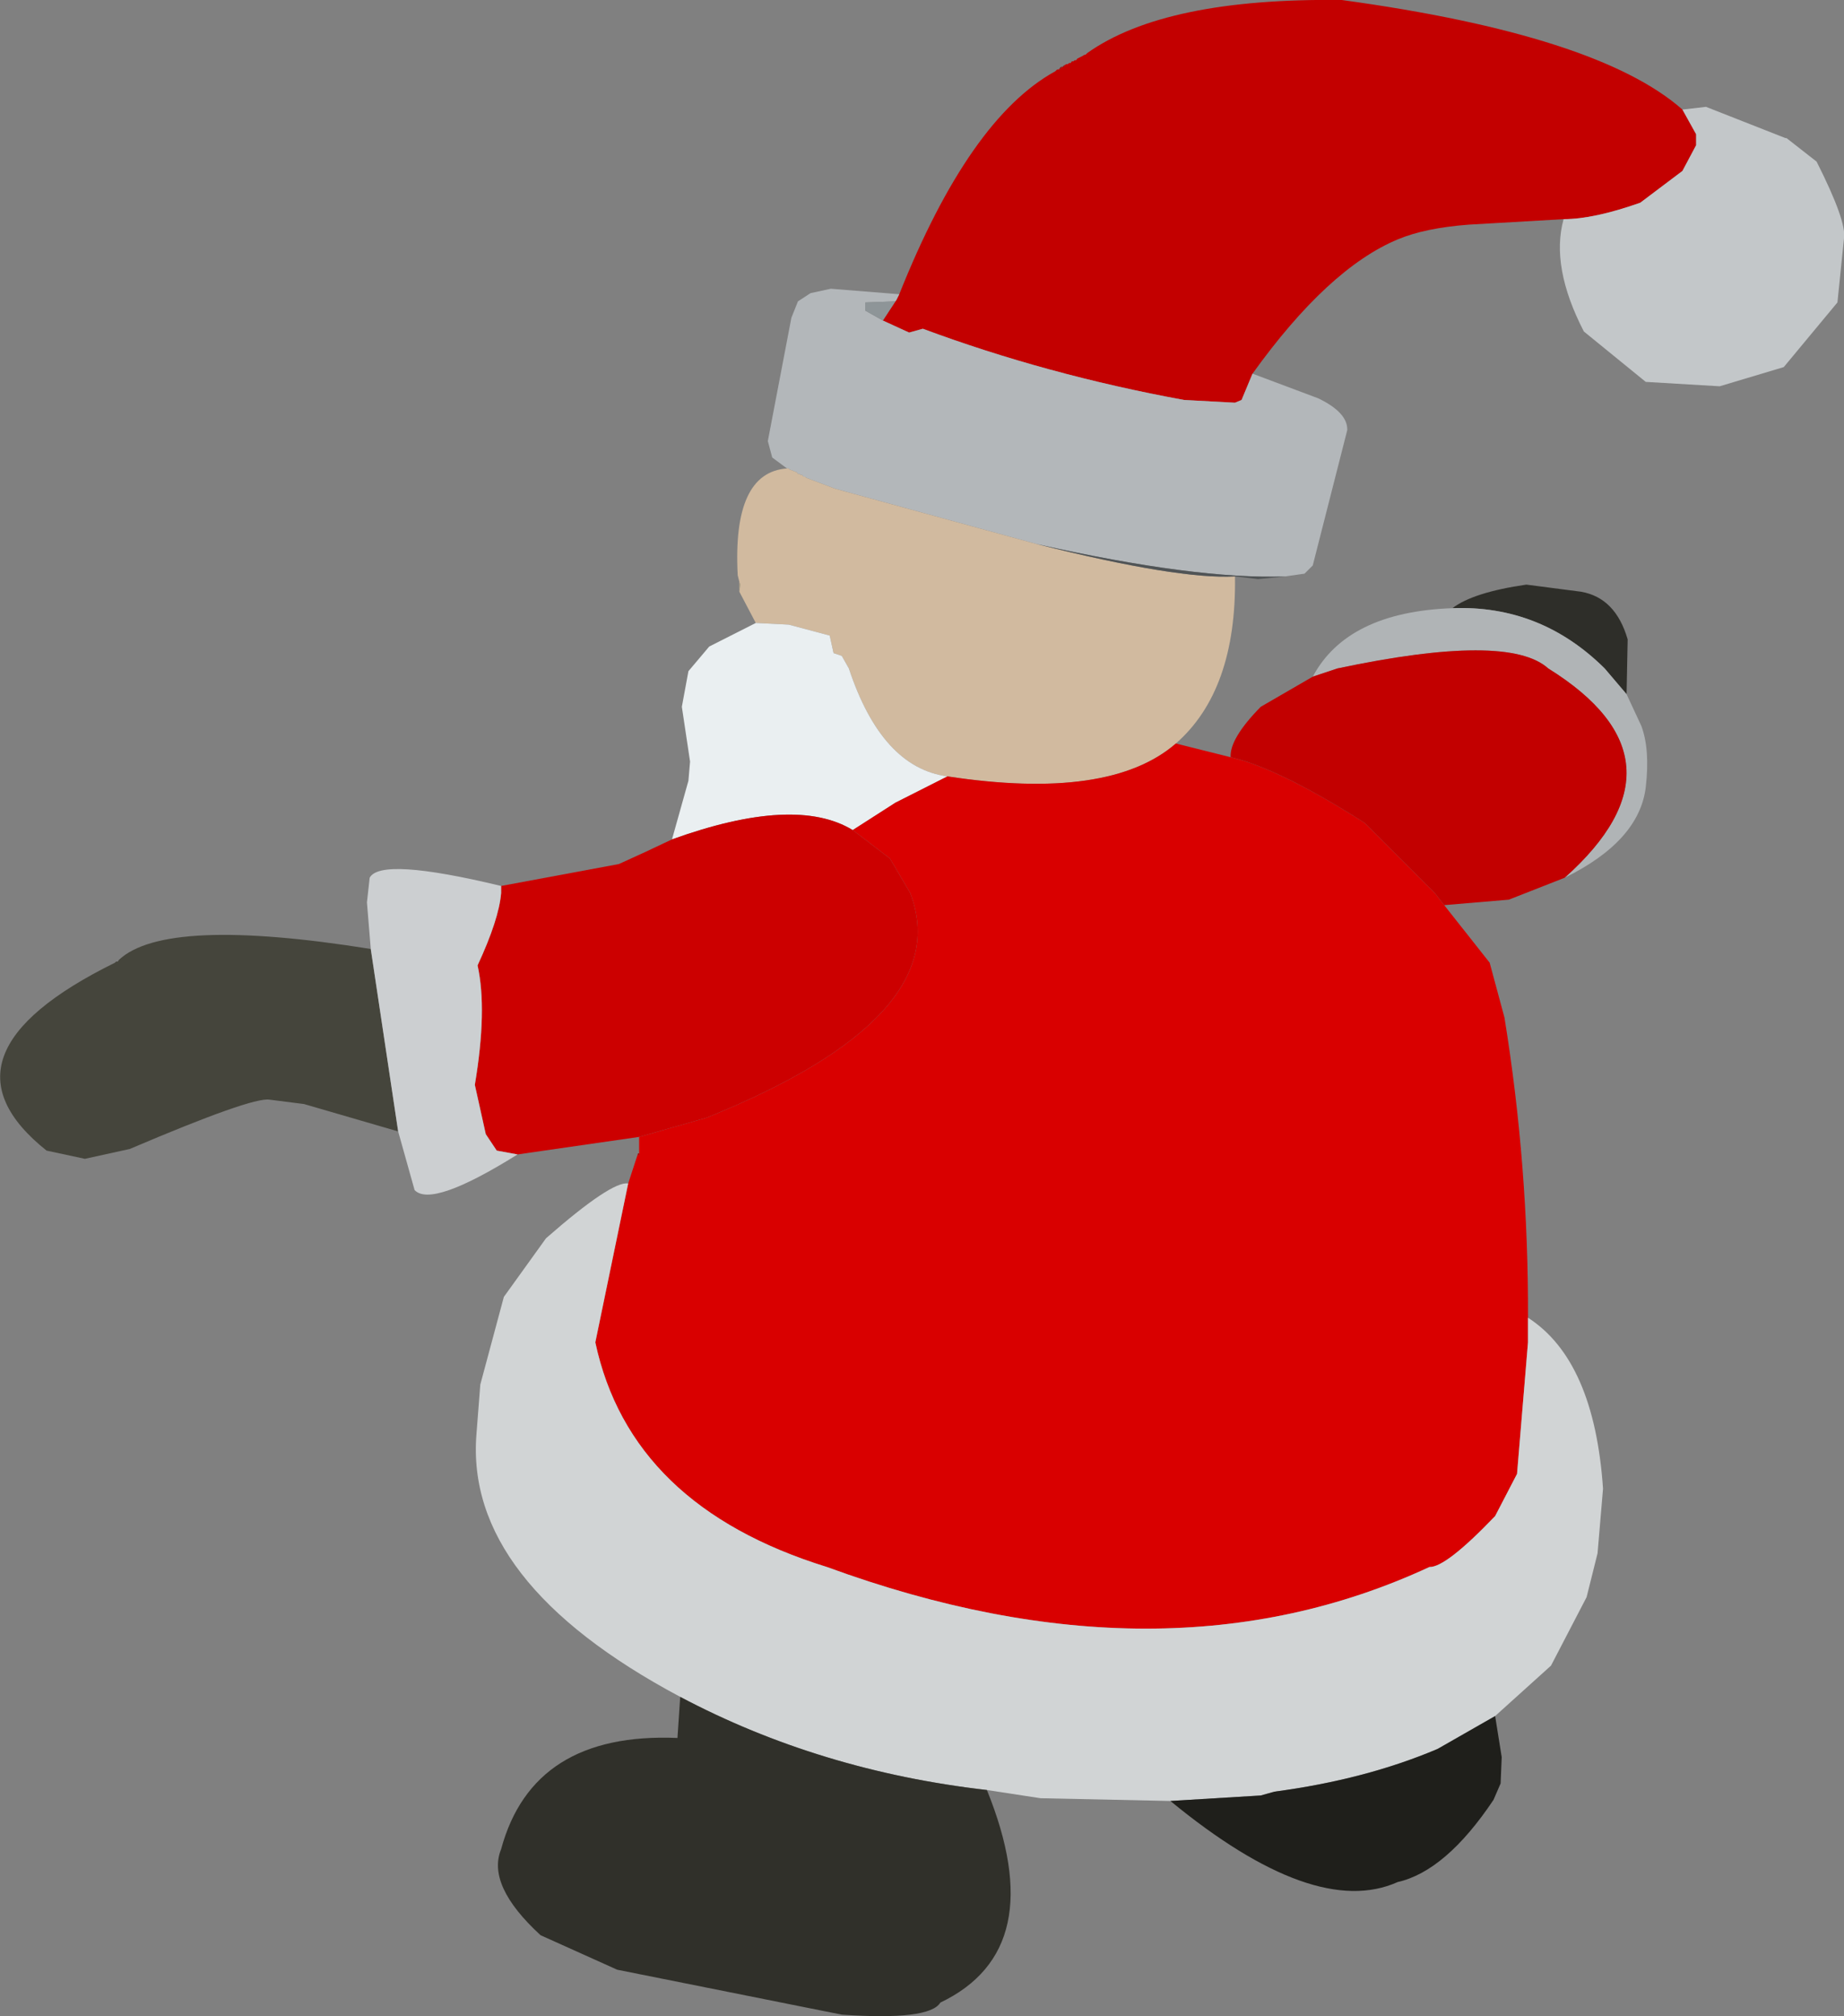
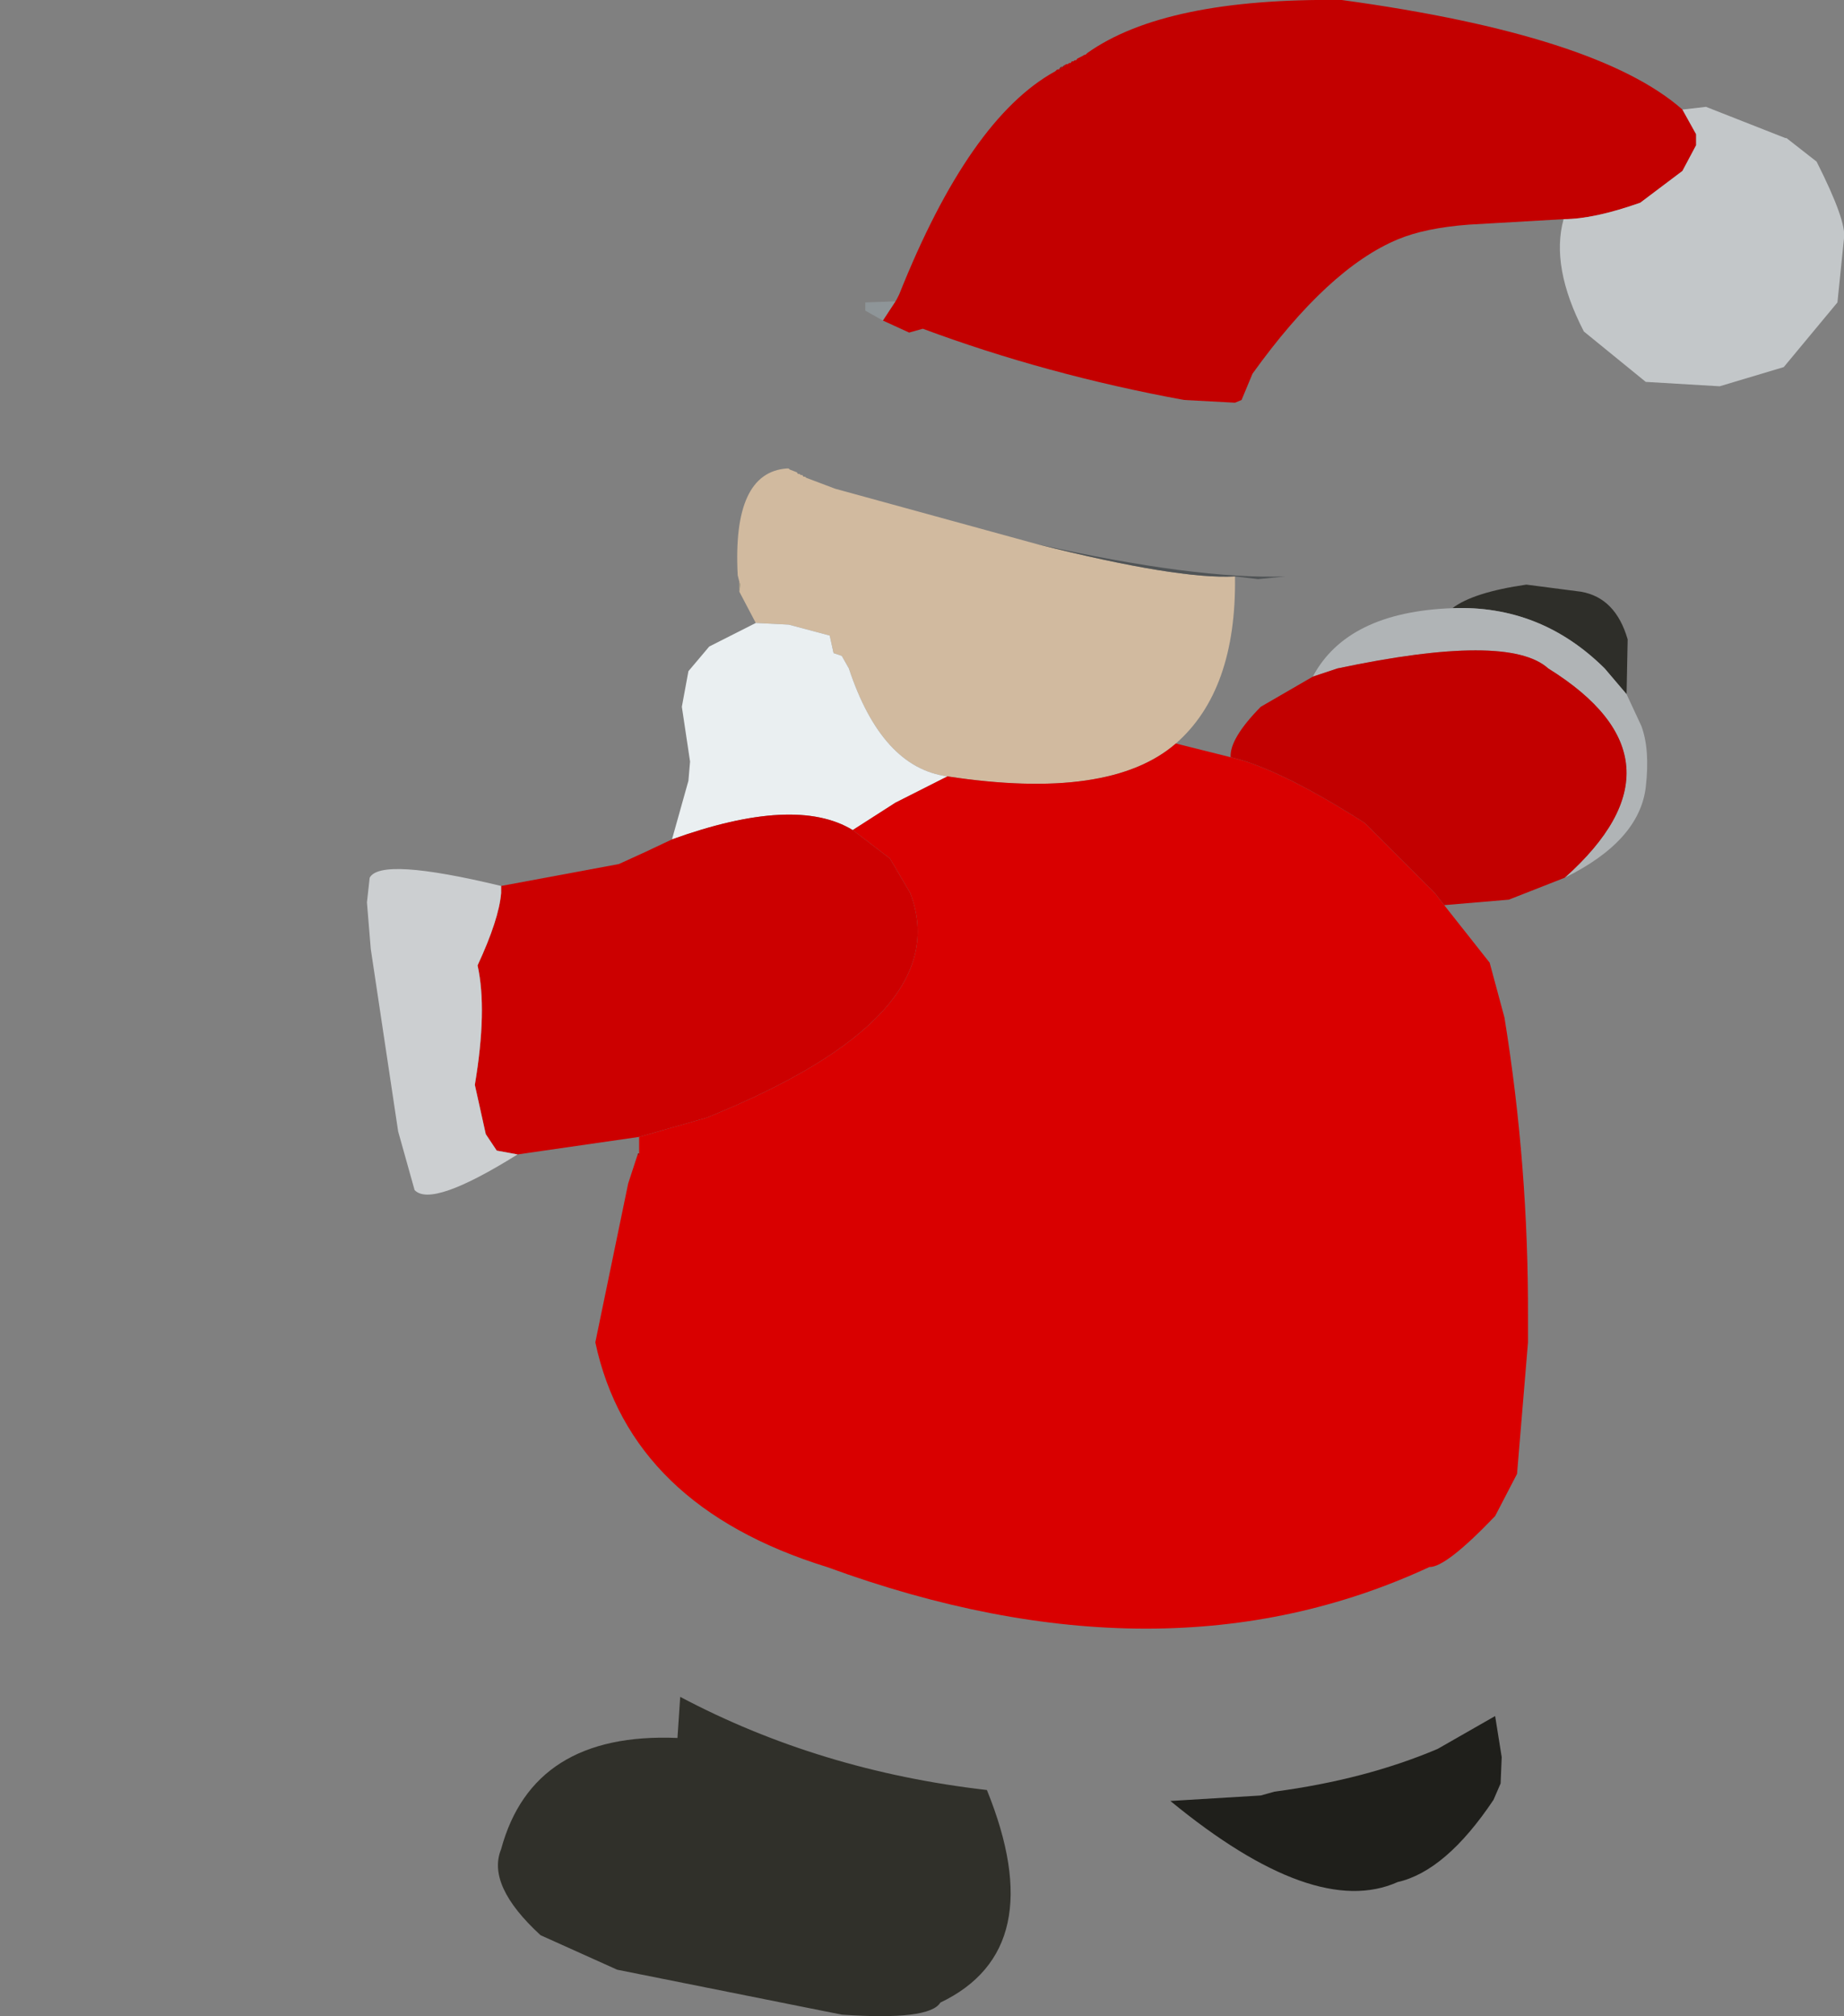
<svg xmlns="http://www.w3.org/2000/svg" height="184.0px" width="168.35px">
  <rect width="100%" height="100%" fill="#808080" stroke="none" />
  <g transform="matrix(1.0, 0.0, 0.0, 1.0, 174.25, 138.0)">
-     <path d="M-137.9 -34.75 L-146.5 -37.25 -149.65 -37.65 Q-151.25 -37.9 -162.4 -33.15 L-166.5 -32.25 -170.0 -33.0 Q-180.9 -41.7 -163.75 -50.15 L-163.65 -50.25 -163.5 -50.25 -163.4 -50.4 Q-159.15 -54.4 -140.4 -51.4 L-137.9 -34.75" fill="#45453c" fill-rule="evenodd" stroke="none" />
    <path d="M-92.15 -111.15 Q-85.75 -127.2 -77.9 -131.5 L-77.75 -131.65 -77.65 -131.65 -77.5 -131.65 -77.5 -131.75 -77.4 -131.75 -77.25 -131.9 -77.15 -131.9 -76.9 -132.15 -76.75 -132.15 -76.65 -132.25 -76.5 -132.25 -76.4 -132.4 -76.25 -132.4 -76.15 -132.5 -76.0 -132.5 -75.9 -132.65 -75.4 -132.9 -75.25 -133.0 -75.15 -133.0 -75.0 -133.15 Q-67.9 -138.2 -51.75 -138.0 -28.35 -134.8 -20.65 -128.0 L-19.4 -125.75 -19.4 -124.75 -20.65 -122.4 -24.5 -119.5 Q-28.75 -118.0 -31.5 -118.0 L-40.15 -117.5 Q-44.15 -117.2 -46.65 -116.15 -53.0 -113.5 -59.9 -103.9 L-60.9 -101.5 -61.5 -101.25 -66.15 -101.5 Q-78.7 -103.8 -90.0 -108.0 L-91.25 -107.65 -93.65 -108.75 -92.5 -110.5 -92.4 -110.65 -92.15 -111.15" fill="#c30000" fill-rule="evenodd" stroke="none" />
    <path d="M-77.65 -131.65 L-77.5 -131.75 -77.5 -131.65 -77.65 -131.65 M-77.4 -131.9 L-77.25 -131.9 -77.4 -131.75 -77.4 -131.9 M-77.15 -132.0 L-76.9 -132.15 -77.15 -131.9 -77.15 -132.0" fill="#b10000" fill-rule="evenodd" stroke="none" />
    <path d="M-77.5 -131.75 L-77.4 -131.9 -77.4 -131.75 -77.5 -131.75 M-77.25 -131.9 L-77.15 -132.0 -77.15 -131.9 -77.25 -131.9" fill="#6b0000" fill-rule="evenodd" stroke="none" />
-     <path d="M-102.4 -95.25 L-103.75 -96.25 -104.15 -97.75 -102.0 -109.0 -101.4 -110.5 -100.25 -111.25 -98.4 -111.65 -92.15 -111.15 -92.4 -110.65 -92.5 -110.5 -95.25 -110.4 -95.25 -109.65 -93.65 -108.75 -91.25 -107.65 -90.0 -108.0 Q-78.7 -103.8 -66.15 -101.5 L-61.5 -101.25 -60.9 -101.5 -59.9 -103.9 -53.9 -101.65 Q-51.2 -100.35 -51.25 -98.75 L-54.4 -86.4 -55.15 -85.65 -56.9 -85.4 Q-65.05 -85.1 -79.6 -88.35 L-98.0 -93.4 -100.65 -94.4 -100.75 -94.5 -100.9 -94.5 -101.0 -94.65 -101.15 -94.65 -101.25 -94.75 -101.4 -94.75 -101.5 -94.9 -102.15 -95.15 -102.25 -95.25 -102.4 -95.25" fill="#b3b7ba" fill-rule="evenodd" stroke="none" />
    <path d="M-20.65 -128.0 L-18.5 -128.25 -11.25 -125.4 -11.15 -125.4 -8.4 -123.25 Q-5.65 -117.8 -5.9 -116.25 L-6.5 -110.4 -11.4 -104.5 -17.25 -102.75 -24.0 -103.15 -29.65 -107.75 Q-32.7 -113.65 -31.5 -118.0 -28.75 -118.0 -24.5 -119.5 L-20.65 -122.4 -19.4 -124.75 -19.4 -125.75 -20.65 -128.0" fill="#c3c7c9" fill-rule="evenodd" stroke="none" />
    <path d="M-93.65 -108.75 L-95.25 -109.65 -95.25 -110.4 -92.5 -110.5 -93.65 -108.75" fill="#8e9598" fill-rule="evenodd" stroke="none" />
    <path d="M-105.25 -81.15 L-106.75 -84.0 -106.65 -84.75 -106.75 -84.75 -106.75 -84.9 -106.9 -85.5 Q-107.4 -94.9 -102.4 -95.25 L-102.25 -95.25 -102.15 -95.15 -101.5 -94.9 -101.4 -94.75 -101.25 -94.75 -101.15 -94.65 -101.0 -94.65 -100.9 -94.5 -100.75 -94.5 -100.65 -94.4 -98.0 -93.4 -79.6 -88.35 Q-66.65 -85.1 -61.5 -85.4 -61.35 -75.0 -66.9 -70.15 -72.95 -64.9 -87.75 -67.15 -93.75 -67.95 -96.75 -77.0 L-97.4 -78.15 -98.15 -78.4 -98.5 -80.0 -102.25 -81.0 -105.25 -81.15" fill="#d1ba9f" fill-rule="evenodd" stroke="none" />
    <path d="M-112.9 -61.4 L-111.4 -66.75 -111.25 -68.5 -112.0 -73.5 -111.4 -76.75 -109.5 -79.0 -105.25 -81.15 -102.25 -81.0 -98.5 -80.0 -98.15 -78.4 -97.4 -78.15 -96.75 -77.0 Q-93.75 -67.95 -87.75 -67.15 L-92.5 -64.75 -96.4 -62.25 Q-101.65 -65.45 -112.9 -61.4" fill="#eaeff1" fill-rule="evenodd" stroke="none" />
    <path d="M-106.75 -84.0 L-106.75 -84.75 -106.65 -84.75 -106.75 -84.0" fill="#bfae8c" fill-rule="evenodd" stroke="none" />
    <path d="M-128.5 -57.15 L-117.75 -59.15 Q-115.3 -60.25 -112.9 -61.4 -101.65 -65.45 -96.4 -62.25 L-93.0 -59.65 -91.15 -56.5 Q-86.85 -45.25 -109.75 -36.0 L-115.9 -34.25 -127.0 -32.65 -128.9 -33.0 -129.9 -34.5 -130.9 -39.0 Q-129.75 -45.85 -130.65 -49.9 -128.7 -54.1 -128.5 -56.5 L-128.5 -57.15" fill="#cc0000" fill-rule="evenodd" stroke="none" />
    <path d="M-66.9 -70.15 L-61.9 -68.9 Q-57.5 -67.9 -49.65 -62.9 L-43.25 -56.5 -42.4 -55.4 -38.25 -50.15 -36.9 -45.15 Q-34.7 -31.6 -34.75 -17.75 L-34.75 -15.5 -35.75 -3.5 -37.75 0.35 Q-42.25 5.05 -43.75 5.0 -68.0 16.25 -98.75 5.0 -116.7 -0.55 -119.9 -15.5 L-116.9 -30.0 -116.0 -32.75 -116.0 -32.5 -115.9 -32.75 -115.9 -34.25 -109.75 -36.0 Q-86.85 -45.25 -91.15 -56.5 L-93.0 -59.65 -96.4 -62.25 -92.5 -64.75 -87.75 -67.15 Q-72.95 -64.9 -66.9 -70.15" fill="#d90000" fill-rule="evenodd" stroke="none" />
    <path d="M-137.9 -34.75 L-140.4 -51.4 -140.75 -55.65 -140.5 -57.9 Q-139.5 -59.8 -128.5 -57.15 L-128.5 -56.5 Q-128.7 -54.1 -130.65 -49.9 -129.75 -45.85 -130.9 -39.0 L-129.9 -34.5 -128.9 -33.0 -127.0 -32.65 Q-134.85 -27.75 -136.4 -29.4 L-137.9 -34.75" fill="#cccfd1" fill-rule="evenodd" stroke="none" />
-     <path d="M-34.75 -17.75 Q-28.7 -13.85 -27.9 -2.15 L-28.4 3.75 -29.4 7.75 -32.65 14.0 -37.75 18.6 -43.0 21.6 Q-49.6 24.4 -57.9 25.5 L-59.15 25.85 -67.4 26.35 -79.25 26.1 -84.15 25.35 Q-99.4 23.6 -112.15 16.85 -131.85 6.35 -130.75 -7.15 L-130.4 -11.65 -128.25 -19.65 -124.4 -25.0 Q-118.4 -30.25 -116.9 -30.0 L-119.9 -15.5 Q-116.7 -0.55 -98.75 5.0 -68.0 16.25 -43.75 5.0 -42.25 5.05 -37.75 0.35 L-35.75 -3.5 -34.75 -15.5 -34.75 -17.75" fill="#d1d4d5" fill-rule="evenodd" stroke="none" />
    <path d="M-116.0 -32.75 L-115.9 -32.75 -116.0 -32.5 -116.0 -32.75" fill="#8c0000" fill-rule="evenodd" stroke="none" />
    <path d="M-41.65 -82.5 Q-39.75 -83.95 -34.9 -84.65 L-29.9 -84.0 Q-26.75 -83.45 -25.65 -79.65 L-25.75 -74.65 -27.75 -77.0 Q-33.6 -82.8 -41.65 -82.5" fill="#2e2e29" fill-rule="evenodd" stroke="none" />
    <path d="M-54.4 -76.25 Q-51.25 -82.15 -41.65 -82.5 -33.6 -82.8 -27.75 -77.0 L-25.75 -74.65 -24.4 -71.75 Q-23.6 -69.6 -24.0 -66.15 -24.6 -61.25 -31.4 -57.9 -19.4 -68.6 -32.9 -77.0 -36.55 -80.3 -52.15 -77.0 L-54.4 -76.25" fill="#b0b4b6" fill-rule="evenodd" stroke="none" />
    <path d="M-61.9 -68.9 Q-62.0 -70.6 -59.15 -73.5 L-54.4 -76.25 -52.15 -77.0 Q-36.55 -80.3 -32.9 -77.0 -19.4 -68.6 -31.4 -57.9 L-36.5 -55.9 -42.4 -55.4 -43.25 -56.5 -49.65 -62.9 Q-57.5 -67.9 -61.9 -68.9" fill="#c20000" fill-rule="evenodd" stroke="none" />
    <path d="M-56.9 -85.4 L-59.4 -85.15 -61.5 -85.4 Q-66.65 -85.1 -79.6 -88.35 -65.05 -85.1 -56.9 -85.4" fill="#505456" fill-rule="evenodd" stroke="none" />
    <path d="M-37.75 18.6 L-37.15 22.35 -37.25 24.75 -37.9 26.25 Q-42.25 32.75 -46.65 33.75 -54.25 37.15 -67.4 26.35 L-59.15 25.85 -57.9 25.5 Q-49.6 24.4 -43.0 21.6 L-37.75 18.6" fill="#1f1f1b" fill-rule="evenodd" stroke="none" />
    <path d="M-84.15 25.35 Q-78.25 39.9 -88.4 44.75 -89.4 46.4 -97.4 45.85 L-117.9 41.75 -124.9 38.6 Q-129.85 34.05 -128.5 30.75 -125.6 20.05 -112.4 20.6 L-112.15 16.85 Q-99.4 23.6 -84.15 25.35" fill="#30302a" fill-rule="evenodd" stroke="none" />
  </g>
</svg>